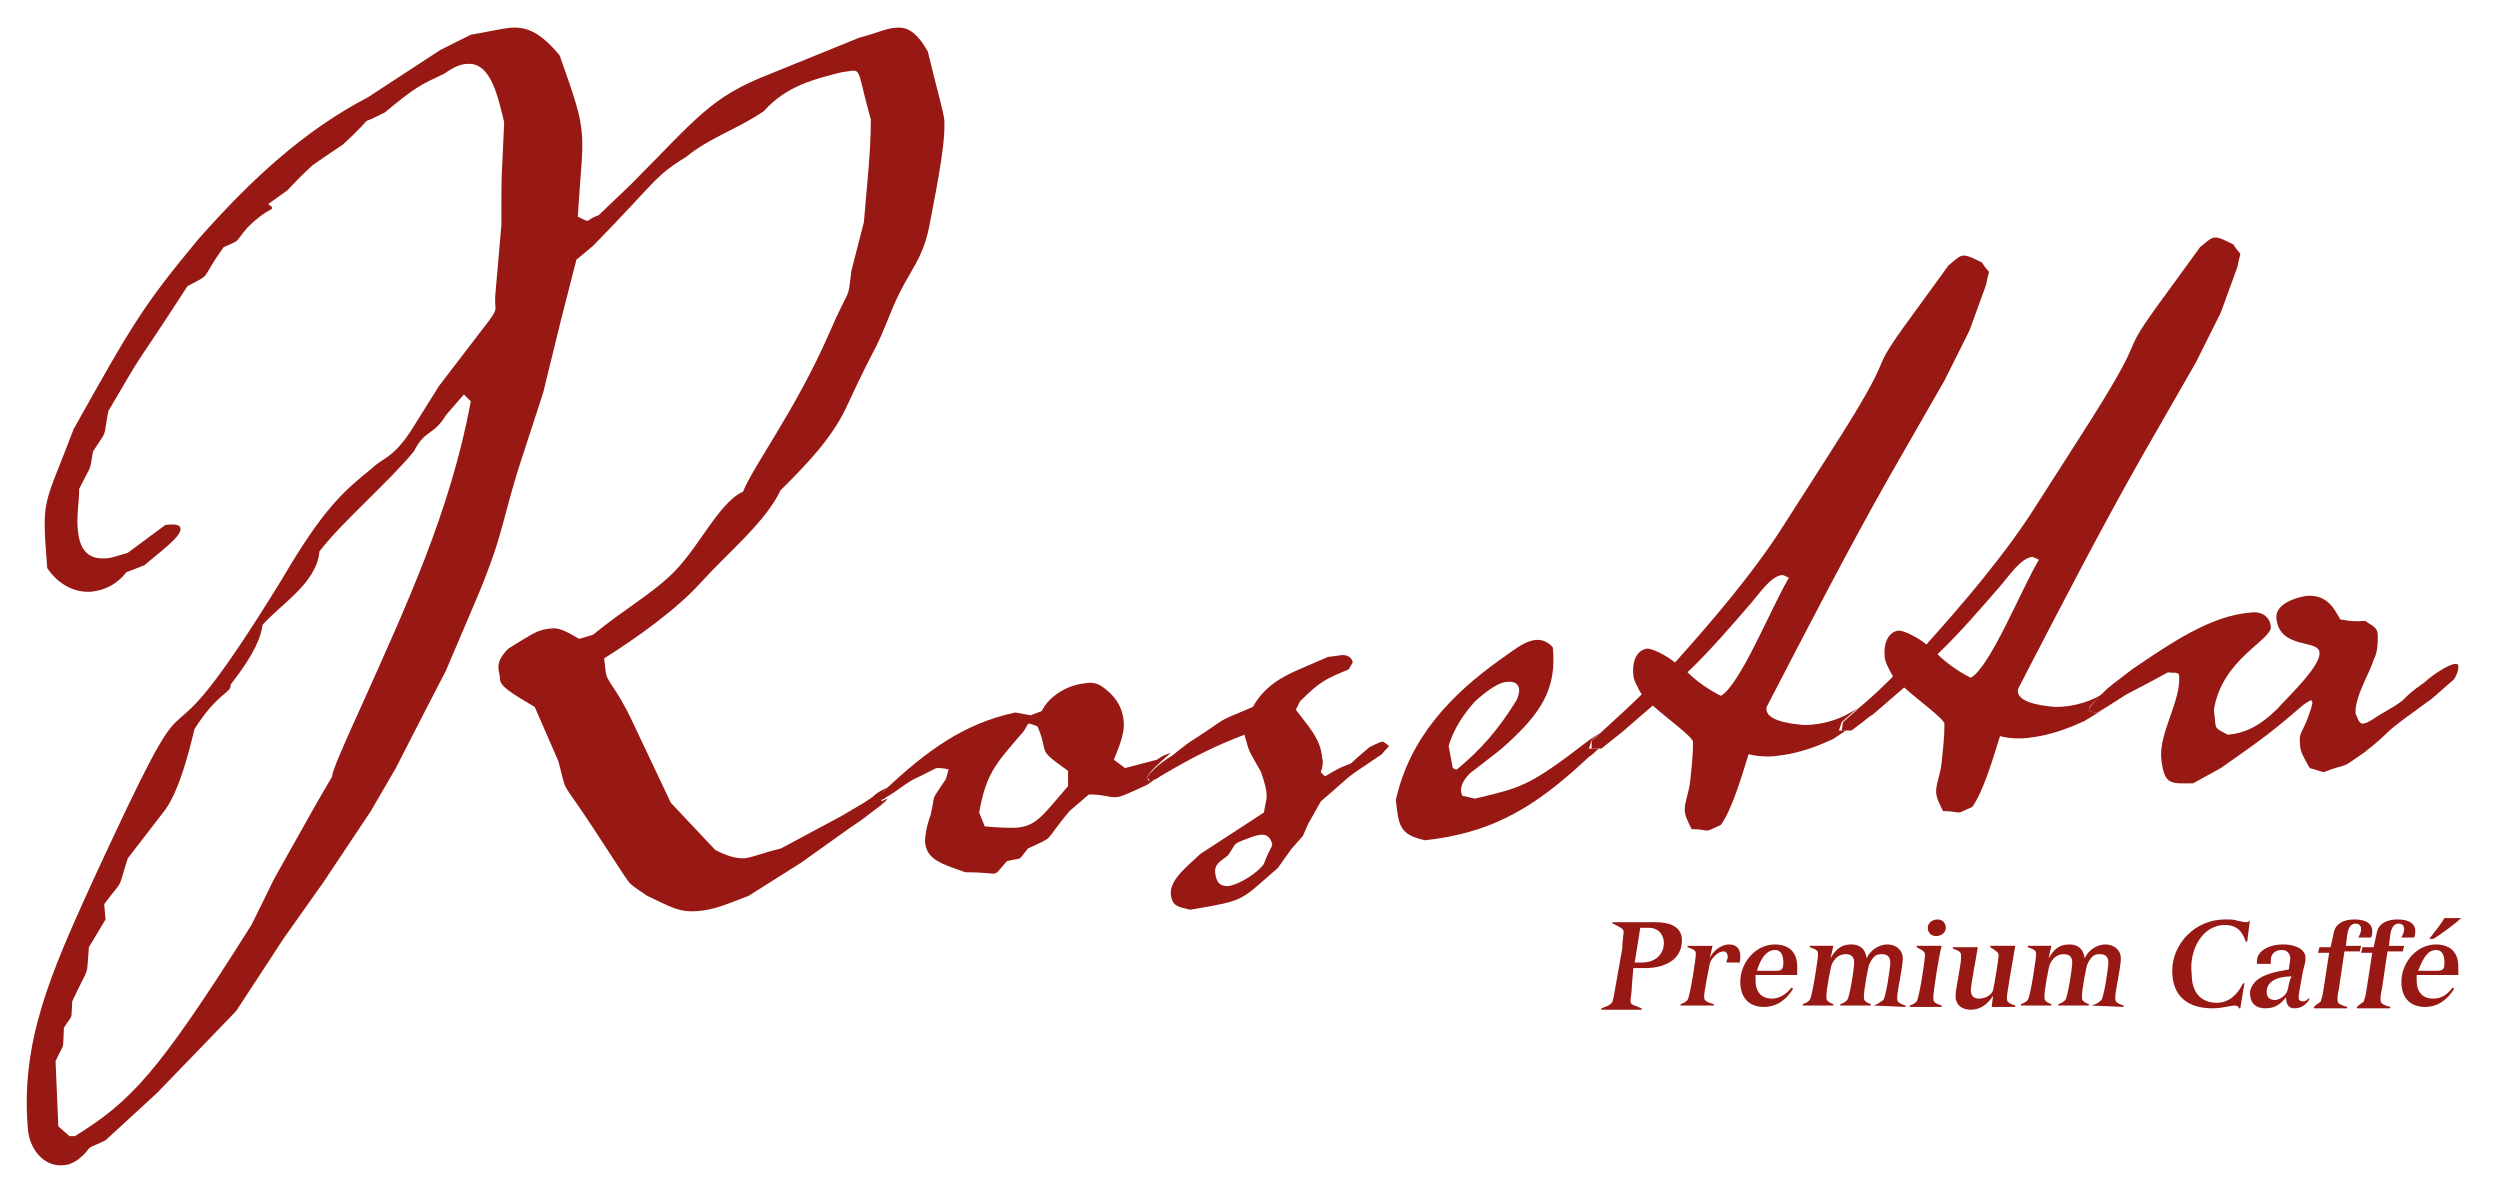
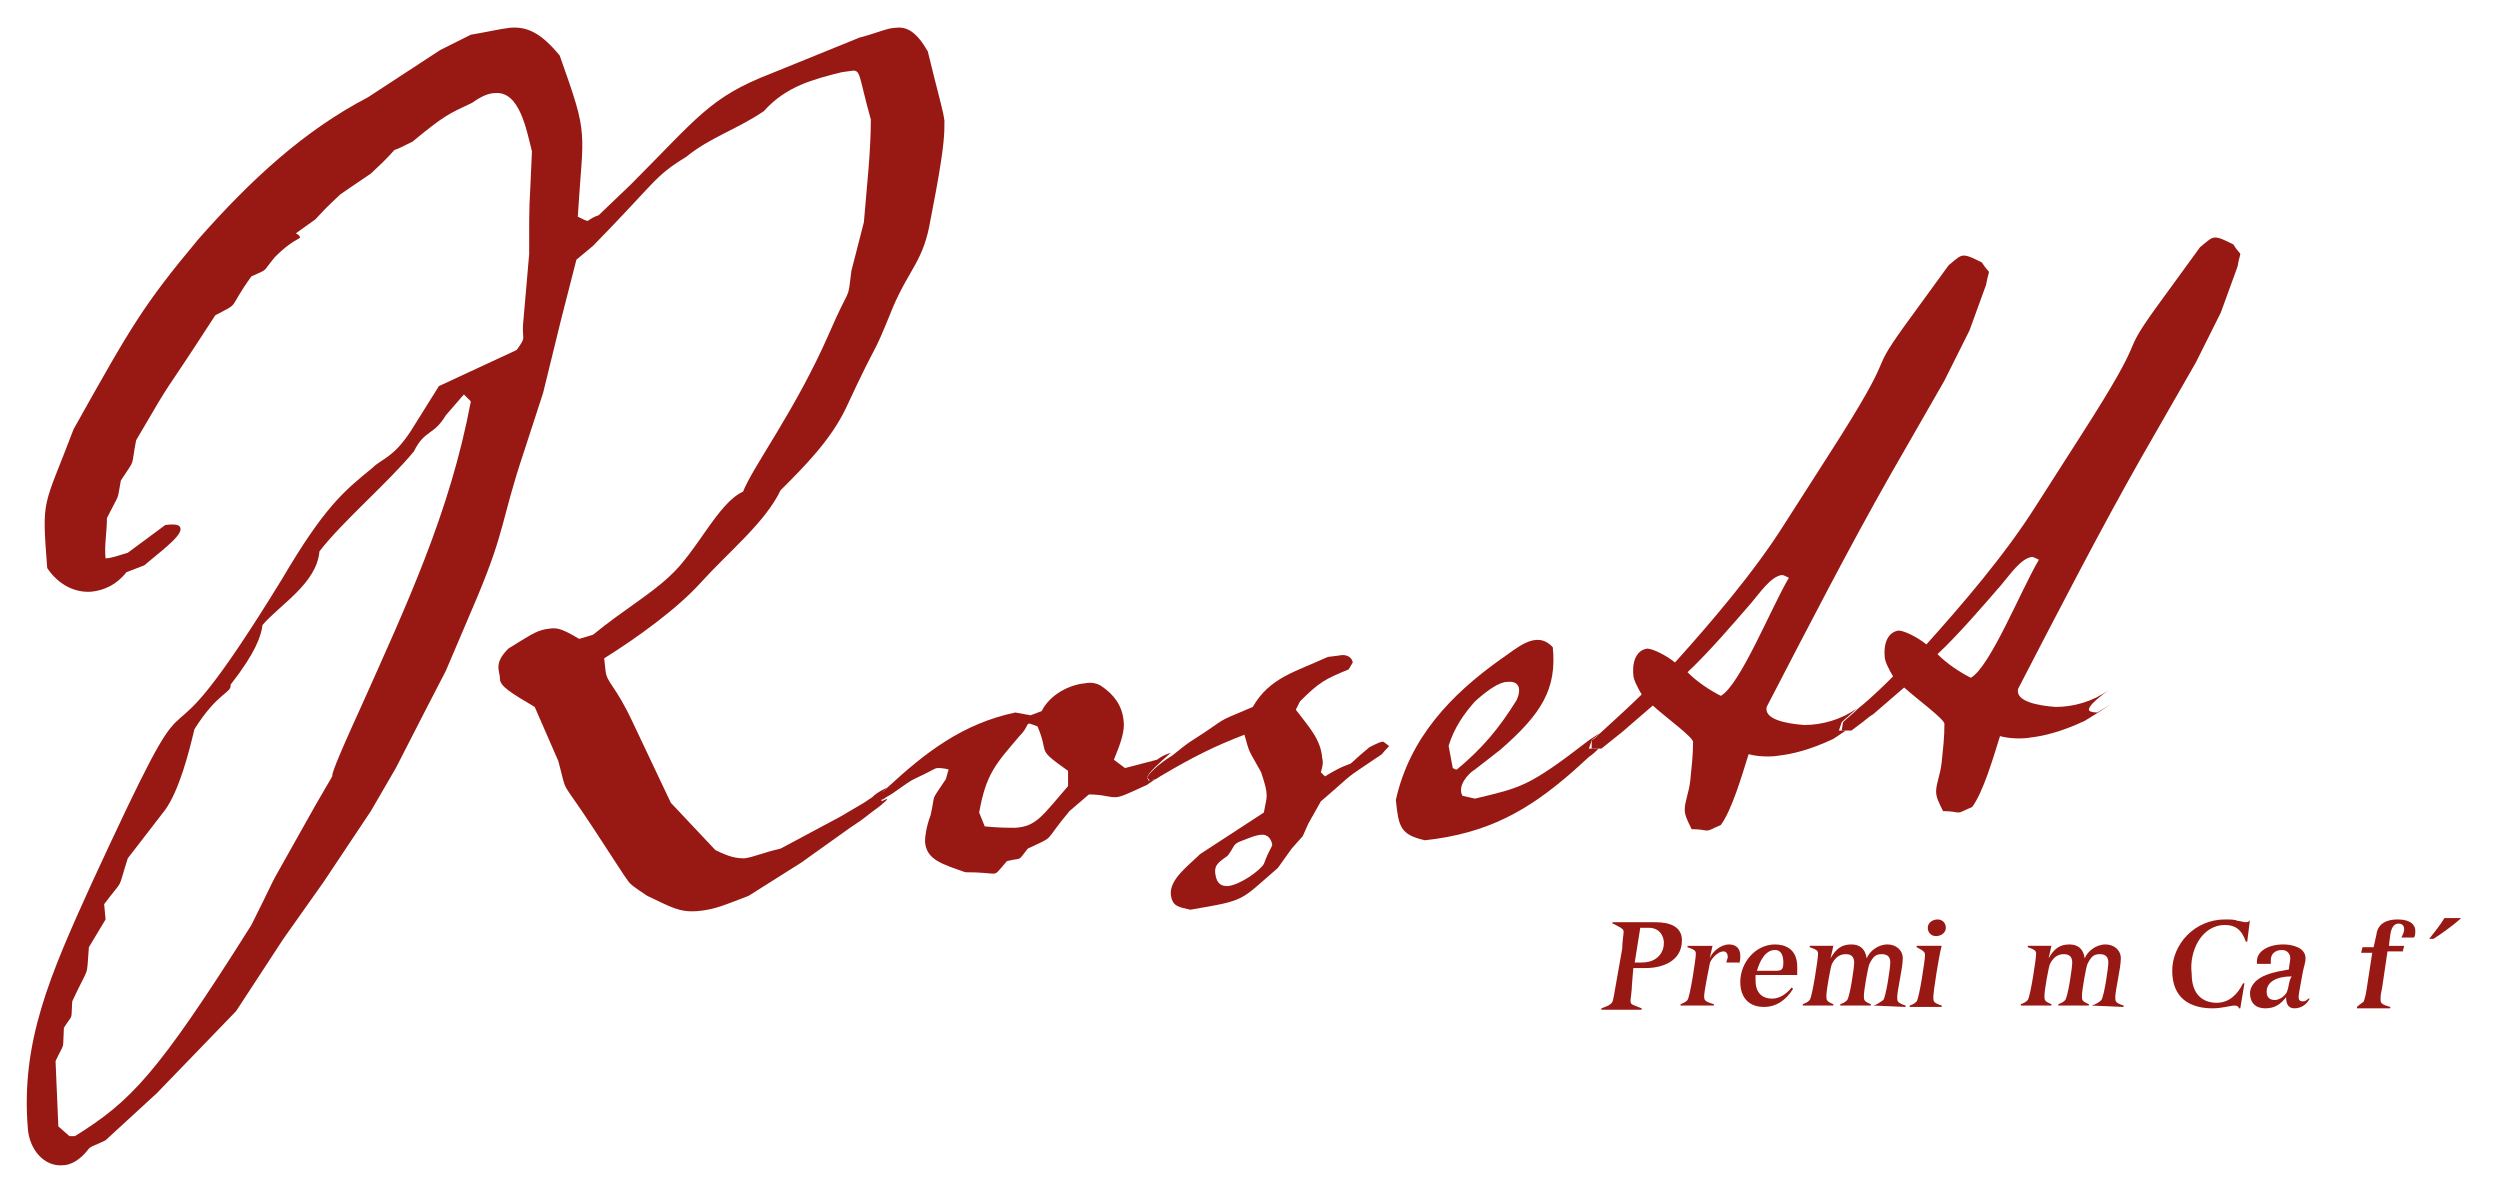
<svg xmlns="http://www.w3.org/2000/svg" version="1.1" baseProfile="tiny" id="Ebene_1" x="0px" y="0px" width="180px" height="85.6px" viewBox="0 0 180 85.6" xml:space="preserve">
  <g>
    <path fill="none" d="M32.2,30c-0.8,1.5-1.5,1-2.3,2.6c-1.8,2.2-5.2,5.1-6.8,7.2c-0.2,2.3-2.8,3.8-4.1,5.3c-0.1,0.8-0.6,2.1-2.3,4.3   c0,0.6-0.9,0.6-2.6,3.2c-0.4,1.7-1.1,4.4-2.1,5.8l-2.7,3.5c-0.8,2.5-0.2,1.2-1.7,3.3l0.1,1.1l-1.2,2c-0.2,2.4,0.1,1-1.2,3.9   c-0.1,1.4,0.2,0.8-0.6,1.9c-0.2,1.7,0.1,0.9-0.6,2.4l0.2,4.8L5,81.8l0.4,0c4-2.4,5.9-4.4,12.7-15.2c2.7-5.4,0.2-0.8,4.6-8.6   c2.7-4.8-0.5,1.2,3.2-6.9c3.4-7.6,6.5-14.2,8.2-22.2l-0.5-0.5L32.2,30z" />
    <path fill="none" d="M89.5,60.5c-0.8,0.3-0.6,0.3-1.1,1.1c-0.5,0.3-1,0.6-0.9,1.3c0.1,0.7,0.5,0.9,0.9,0.9c0.9-0.1,2.4-1.1,2.6-1.6   c0.4-1,0.6-1.2,0.6-1.4c0-0.5-0.4-0.7-0.7-0.7C90.4,60.1,89.8,60.4,89.5,60.5z" />
    <path fill="none" d="M73.2,59.7c1.4-0.1,1.9-0.8,3.8-3l0-1.1c-2.4-1.7-1.3-1.1-2.2-3.2c-0.3-0.1-0.5-0.2-0.6-0.2   c-0.2,0-0.2,0.2-0.7,0.9c-1.7,2-2.5,2.6-2.9,5.5l0.4,1C72,59.6,72.7,59.7,73.2,59.7z" />
    <path fill="none" d="M146.9,40.3c-0.2-0.1-0.4-0.2-0.5-0.2c-0.8,0.1-1.6,1.3-2.2,2c-1.3,1.5-3.1,3.6-4.5,5c0.7,0.7,1.5,1.2,2.4,1.7   C143.3,48,145.6,42.5,146.9,40.3z" />
    <path fill="none" d="M109.2,50.4c0.4-0.8,0.1-1.3-0.7-1.3c-0.5,0-1.4,0.5-2.3,1.4c-0.9,0.9-1.5,1.9-1.9,3.2l0.3,1.6l0.2,0.1l0.1,0   C106.7,53.9,107.9,52.5,109.2,50.4z" />
    <path fill="none" d="M128.8,41.6c-0.2-0.1-0.4-0.2-0.5-0.2c-0.8,0.1-1.6,1.3-2.2,2c-1.3,1.5-3.1,3.6-4.5,5c0.7,0.7,1.5,1.2,2.4,1.7   C125.3,49.3,127.6,43.8,128.8,41.6z" />
    <path fill="none" d="M163.1,71.4c0,0.4,0.2,0.6,0.6,0.6c0.4,0,0.8-0.3,0.9-0.7c0.1-0.4,0.2-0.7,0.2-1.1   C163.8,70.3,163.1,70.7,163.1,71.4z" />
    <path fill="none" d="M119.8,67.8c0-0.5-0.2-1.1-1.1-1.1h-0.6l-0.4,2.5h0.5C119.5,69.3,119.8,68.4,119.8,67.8z" />
    <path fill="none" d="M128.4,69.3c0-0.4-0.1-0.9-0.6-0.9c-0.7,0-1.1,0.8-1.3,1.5h1.3C128.3,69.9,128.4,69.7,128.4,69.3z" />
    <path fill="none" d="M176.1,69.3c0-0.4-0.1-0.9-0.6-0.9c-0.7,0-1.1,0.8-1.3,1.5h1.3C176,69.9,176.1,69.7,176.1,69.3z" />
-     <path fill="#981914" d="M31.6,27.8l-2,3.2c-1.3,2-2.1,2-2.8,2.7c-2.1,1.7-3.5,2.9-6.5,8C10.3,58,15,45.6,7.9,60.8l-1.3,2.8   C3.6,70.2,1.5,75,2,81.2c0.1,1.6,1.2,2.8,2.5,2.7c0.6,0,1.3-0.4,1.9-1.2c0.2-0.2,0.4-0.2,1.2-0.6l3.7-3.4l5.7-5.9l3.4-5.2l2.9-4.1   l3.4-5.1l1.8-3.1l2.1-4.1l1.5-2.9l2.3-5.4c2-4.8,1.7-5.5,3.3-10.3l1.4-4.3l1.3-5.3l1.1-4.3l1.2-1c4.6-4.7,4.4-5,6.7-6.4   C51.1,9.9,53.1,9.3,55,8c1.6-1.8,3.6-2.3,5.6-2.8l0.7-0.1C62,5,61.8,5.4,62.7,8.6c0,2.4-0.3,4.9-0.5,7.4l-0.9,3.5   c-0.3,2.4,0,0.8-1.6,4.5c-2.4,5.5-5.5,9.6-6.2,11.4c-1.8,0.8-3.3,4.3-5.3,6.1c-1.5,1.4-3.3,2.4-5.5,4.2L41.7,46   c-1.5-0.9-1.7-0.8-2.4-0.7c-0.7,0.1-1.4,0.6-2.7,1.4c-1.1,1.1-0.6,1.6-0.6,2.2c0,0.5,0.8,1,2.5,2l1.7,3.9c0.7,2.6,0,1,2.5,4.8   c1.9,2.9,2.2,3.4,2.5,3.8c0.2,0.3,0.5,0.5,1.4,1.1c1.7,0.8,2.3,1.2,3.6,1.1c1.3-0.1,2.1-0.5,3.7-1.1l3.8-2.4l3.5-2.5   c1.5-1,0.7-0.5,2.2-1.6c0.2-0.2,0.4-0.3,0.5-0.5c-0.2,0.1-0.3,0.1-0.4,0.2l-0.1-0.2c0-0.2,0.1-0.4,0.2-0.5c0.1-0.1,0.2-0.2,0.3-0.3   c-0.2,0.1-0.7,0.3-1.1,0.7l-0.6,0.4l-1.7,1l-4.3,2.3c-1.3,0.3-1.9,0.6-2.6,0.7c-0.6,0-1.1-0.1-2.1-0.6l-3.2-3.4l-2.7-5.7   c-1.3-2.8-1.9-2.9-2-3.8l-0.1-0.9c2.4-1.5,5.3-3.6,7-5.5c2-2.2,4.6-4.3,5.7-6.6c1.7-1.7,3.6-3.6,4.7-5.9c2.6-5.6,1.7-3.1,3.4-7.3   c1.2-2.8,2.2-3.3,2.7-6.3l0.4-2.1c0.6-3.3,0.6-4.1,0.6-5c-0.1-0.8-0.4-1.7-1.2-5C66,2.3,65.3,1.9,64.5,2c-0.6,0-1.4,0.4-2.6,0.7   l-6.4,2.6c-4.4,1.7-5.3,3.2-10.1,8l-2.3,2.2c-0.6,0.2-0.7,0.4-0.8,0.4c-0.1,0-0.3-0.1-0.7-0.3c0.2-3.2,0.4-4.6,0.3-5.9   c-0.1-1.4-0.5-2.6-1.6-5.7c-1.4-1.7-2.4-2.1-3.6-2c-0.8,0.1-1.6,0.3-2.8,0.5l-2.2,1.1L26.5,7c-4.6,2.4-8.4,5.9-12.2,10.2   c-4,4.8-4.8,6.2-9,13.7c-2.2,5.8-2.3,4.8-1.9,10c0.8,1.2,2,1.8,3.2,1.7c0.9-0.1,1.8-0.5,2.5-1.4l1.3-0.5c0.9-0.8,2.6-2,2.6-2.6   c0-0.3-0.3-0.4-1.1-0.3l-2.7,2C8.5,40,8,40.2,7.6,40.2c-1.4,0.1-1.9-0.8-2-2.1c-0.1-0.9,0.1-1.9,0.1-2.9c1-2,0.7-1.1,1-2.7   c1.1-1.7,0.7-0.8,1.1-2.9c3.1-5.3,1.3-2.2,5.7-9c1.9-1,0.8-0.3,2.6-2.8c1.3-0.6,0.7-0.2,1.7-1.4c1.2-1.2,1.8-1.3,1.8-1.4   c0-0.1-0.1-0.2-0.3-0.3l1.4-1c1.1-1.2,1.4-1.4,1.8-1.8c0.3-0.2,0.7-0.5,2.2-1.5c1.3-1.2,1.5-1.5,1.7-1.7c0.3-0.1,0.5-0.2,1.3-0.6   c2.3-1.9,2.6-2,4.3-2.8c0.7-0.5,1.2-0.7,1.7-0.7c1.7-0.1,2.2,2.6,2.6,4.2c-0.2,5-0.2,2.6-0.2,7.4l-0.4,4.6   c-0.2,1.7,0.3,1.2-0.5,2.3L31.6,27.8z M25.9,51.1c-3.7,8.1-0.5,2.2-3.2,6.9c-4.3,7.7-1.9,3.2-4.6,8.6C11.3,77.4,9.4,79.3,5.4,81.8   l-0.4,0l-0.8-0.7L4,76.4c0.7-1.5,0.5-0.6,0.6-2.4c0.7-1.1,0.5-0.4,0.6-1.9c1.3-2.8,1-1.5,1.2-3.9l1.2-2l-0.1-1.1   c1.5-2,0.9-0.8,1.7-3.3l2.7-3.5c1-1.4,1.7-4.1,2.1-5.8c1.7-2.7,2.7-2.6,2.6-3.2c1.8-2.3,2.2-3.5,2.3-4.3c1.3-1.5,3.9-3,4.1-5.3   c1.6-2.1,5-5,6.8-7.2c0.8-1.6,1.4-1.1,2.3-2.6l1.3-1.5l0.5,0.5C32.4,36.9,29.3,43.5,25.9,51.1z" />
+     <path fill="#981914" d="M31.6,27.8l-2,3.2c-1.3,2-2.1,2-2.8,2.7c-2.1,1.7-3.5,2.9-6.5,8C10.3,58,15,45.6,7.9,60.8l-1.3,2.8   C3.6,70.2,1.5,75,2,81.2c0.1,1.6,1.2,2.8,2.5,2.7c0.6,0,1.3-0.4,1.9-1.2c0.2-0.2,0.4-0.2,1.2-0.6l3.7-3.4l5.7-5.9l3.4-5.2l2.9-4.1   l3.4-5.1l1.8-3.1l2.1-4.1l1.5-2.9l2.3-5.4c2-4.8,1.7-5.5,3.3-10.3l1.4-4.3l1.3-5.3l1.1-4.3l1.2-1c4.6-4.7,4.4-5,6.7-6.4   C51.1,9.9,53.1,9.3,55,8c1.6-1.8,3.6-2.3,5.6-2.8l0.7-0.1C62,5,61.8,5.4,62.7,8.6c0,2.4-0.3,4.9-0.5,7.4l-0.9,3.5   c-0.3,2.4,0,0.8-1.6,4.5c-2.4,5.5-5.5,9.6-6.2,11.4c-1.8,0.8-3.3,4.3-5.3,6.1c-1.5,1.4-3.3,2.4-5.5,4.2L41.7,46   c-1.5-0.9-1.7-0.8-2.4-0.7c-0.7,0.1-1.4,0.6-2.7,1.4c-1.1,1.1-0.6,1.6-0.6,2.2c0,0.5,0.8,1,2.5,2l1.7,3.9c0.7,2.6,0,1,2.5,4.8   c1.9,2.9,2.2,3.4,2.5,3.8c0.2,0.3,0.5,0.5,1.4,1.1c1.7,0.8,2.3,1.2,3.6,1.1c1.3-0.1,2.1-0.5,3.7-1.1l3.8-2.4l3.5-2.5   c1.5-1,0.7-0.5,2.2-1.6c0.2-0.2,0.4-0.3,0.5-0.5c-0.2,0.1-0.3,0.1-0.4,0.2l-0.1-0.2c0-0.2,0.1-0.4,0.2-0.5c0.1-0.1,0.2-0.2,0.3-0.3   c-0.2,0.1-0.7,0.3-1.1,0.7l-0.6,0.4l-1.7,1l-4.3,2.3c-1.3,0.3-1.9,0.6-2.6,0.7c-0.6,0-1.1-0.1-2.1-0.6l-3.2-3.4l-2.7-5.7   c-1.3-2.8-1.9-2.9-2-3.8l-0.1-0.9c2.4-1.5,5.3-3.6,7-5.5c2-2.2,4.6-4.3,5.7-6.6c1.7-1.7,3.6-3.6,4.7-5.9c2.6-5.6,1.7-3.1,3.4-7.3   c1.2-2.8,2.2-3.3,2.7-6.3l0.4-2.1c0.6-3.3,0.6-4.1,0.6-5c-0.1-0.8-0.4-1.7-1.2-5C66,2.3,65.3,1.9,64.5,2c-0.6,0-1.4,0.4-2.6,0.7   l-6.4,2.6c-4.4,1.7-5.3,3.2-10.1,8l-2.3,2.2c-0.6,0.2-0.7,0.4-0.8,0.4c-0.1,0-0.3-0.1-0.7-0.3c0.2-3.2,0.4-4.6,0.3-5.9   c-0.1-1.4-0.5-2.6-1.6-5.7c-1.4-1.7-2.4-2.1-3.6-2c-0.8,0.1-1.6,0.3-2.8,0.5l-2.2,1.1L26.5,7c-4.6,2.4-8.4,5.9-12.2,10.2   c-4,4.8-4.8,6.2-9,13.7c-2.2,5.8-2.3,4.8-1.9,10c0.8,1.2,2,1.8,3.2,1.7c0.9-0.1,1.8-0.5,2.5-1.4l1.3-0.5c0.9-0.8,2.6-2,2.6-2.6   c0-0.3-0.3-0.4-1.1-0.3l-2.7,2C8.5,40,8,40.2,7.6,40.2c-0.1-0.9,0.1-1.9,0.1-2.9c1-2,0.7-1.1,1-2.7   c1.1-1.7,0.7-0.8,1.1-2.9c3.1-5.3,1.3-2.2,5.7-9c1.9-1,0.8-0.3,2.6-2.8c1.3-0.6,0.7-0.2,1.7-1.4c1.2-1.2,1.8-1.3,1.8-1.4   c0-0.1-0.1-0.2-0.3-0.3l1.4-1c1.1-1.2,1.4-1.4,1.8-1.8c0.3-0.2,0.7-0.5,2.2-1.5c1.3-1.2,1.5-1.5,1.7-1.7c0.3-0.1,0.5-0.2,1.3-0.6   c2.3-1.9,2.6-2,4.3-2.8c0.7-0.5,1.2-0.7,1.7-0.7c1.7-0.1,2.2,2.6,2.6,4.2c-0.2,5-0.2,2.6-0.2,7.4l-0.4,4.6   c-0.2,1.7,0.3,1.2-0.5,2.3L31.6,27.8z M25.9,51.1c-3.7,8.1-0.5,2.2-3.2,6.9c-4.3,7.7-1.9,3.2-4.6,8.6C11.3,77.4,9.4,79.3,5.4,81.8   l-0.4,0l-0.8-0.7L4,76.4c0.7-1.5,0.5-0.6,0.6-2.4c0.7-1.1,0.5-0.4,0.6-1.9c1.3-2.8,1-1.5,1.2-3.9l1.2-2l-0.1-1.1   c1.5-2,0.9-0.8,1.7-3.3l2.7-3.5c1-1.4,1.7-4.1,2.1-5.8c1.7-2.7,2.7-2.6,2.6-3.2c1.8-2.3,2.2-3.5,2.3-4.3c1.3-1.5,3.9-3,4.1-5.3   c1.6-2.1,5-5,6.8-7.2c0.8-1.6,1.4-1.1,2.3-2.6l1.3-1.5l0.5,0.5C32.4,36.9,29.3,43.5,25.9,51.1z" />
    <path fill="#981914" d="M63.3,57.4l0.1,0.2c0.1,0,0.3-0.1,0.4-0.2c0.6-0.3,1.4-1,2-1.3c1.3-0.6,1.5-0.8,1.7-0.8   c0.2,0,0.4,0,0.8,0.1l-0.2,0.7c-1.2,1.8-0.7,0.9-1.1,2.6c-0.3,0.8-0.4,1.5-0.4,1.9c0.1,1.3,1.2,1.6,2.9,2.2c1.2,0,1.7,0.1,2,0.1   c0.3,0,0.3-0.1,1-0.9c1.2-0.3,0.7,0.1,1.5-0.9c2.1-1,1-0.3,3-2.7l1.4-1.2c1,0,1.4,0.2,1.9,0.2c0.4,0,1-0.3,2.3-0.9   c0.3-0.2,0.7-0.5,1-0.7c-0.2,0.1-0.3,0.2-0.5,0.3c-0.2,0-0.3,0.1-0.4,0.1L82.6,56c0-0.3,0.9-1.1,1.7-1.8c-0.3,0.1-0.6,0.2-1,0.5   L81,55.3l-0.8-0.6c0.5-1.2,0.8-2.1,0.7-2.8c-0.1-1.1-0.7-1.9-1.6-2.5c-0.3-0.2-0.7-0.3-1.2-0.2c-1.1,0.1-2.5,0.8-3.1,2l-0.8,0.3   l-1.1-0.2c-3.8,0.8-6.5,2.9-9.2,5.4c-0.1,0.1-0.2,0.2-0.3,0.3C63.4,57,63.3,57.2,63.3,57.4z M73.4,53c0.6-0.6,0.5-0.9,0.7-0.9   c0.1,0,0.3,0.1,0.6,0.2c0.9,2.1-0.2,1.5,2.2,3.2l0,1.1c-1.9,2.2-2.3,2.9-3.8,3c-0.5,0-1.2,0-2.2-0.1l-0.4-1   C71,55.7,71.7,55,73.4,53z" />
    <path fill="#981914" d="M82.6,56l0.2,0.2c0.1,0,0.2-0.1,0.4-0.1c0.2-0.1,0.3-0.2,0.5-0.3c2.2-1.3,3.8-2.1,5.9-2.9   c0.4,1.4,0.2,0.9,1.2,2.7c0.3,0.9,0.4,1.3,0.4,1.7c0,0.3-0.1,0.6-0.2,1.2l-4.6,3c-0.8,0.8-2.2,1.8-2.1,2.9c0.1,0.9,0.6,0.9,1.4,1.1   c4.1-0.7,3.5-0.6,6.3-3l1-1.4l0.8-0.9l0.4-0.9l0.9-1.6c2.8-2.4,1.3-1.3,4.4-3.4c0.3-0.4,0.5-0.5,0.5-0.6l-0.4-0.3   c-0.2,0-0.4,0.1-1,0.4c-1.1,0.9-1.2,1.1-1.4,1.2c-0.2,0.1-0.5,0.1-1.8,0.9l-0.3-0.3c0.1-0.3,0.2-0.7,0.1-1c-0.1-1.4-1-2.3-1.9-3.5   l0.3-0.6c1.4-1.4,1.8-1.6,3.5-2.3l0.3-0.5c-0.1-0.5-0.6-0.6-1-0.5l-0.8,0.1c-2.4,1.1-4.2,1.5-5.4,3.6c-3.1,1.3-1.5,0.6-4.5,2.5   c-0.3,0.2-0.8,0.6-1.3,1C83.4,55,82.6,55.8,82.6,56z M91.6,60.8c0,0.2-0.2,0.3-0.6,1.4c-0.3,0.5-1.7,1.5-2.6,1.6   c-0.4,0-0.8-0.1-0.9-0.9c-0.1-0.7,0.4-0.9,0.9-1.3c0.6-0.8,0.3-0.8,1.1-1.1c0.3-0.1,0.9-0.4,1.4-0.4C91.2,60.1,91.5,60.3,91.6,60.8   z" />
    <path fill="#981914" d="M106.2,55.4L108,54c3-2.6,4.1-4.4,3.8-7.4c-1.2-1.3-2.6,0.1-3.8,0.9c-3.5,2.5-6.5,5.6-7.5,10.1   c0.2,1.9,0.3,2.5,2.1,2.9c4.5-0.5,7.4-2.1,10.7-5l1.1-1c0.3-0.2,0.5-0.4,0.7-0.6l-0.7,0l0.2-0.6c0.2-0.2,0.4-0.3,0.6-0.5   c-0.2,0.1-0.5,0.3-0.8,0.5c-4.4,3.4-4.9,3.4-8.2,4.2l-0.9-0.2C104.9,56.6,105.7,55.7,106.2,55.4z M104.9,55.4l-0.1,0l-0.2-0.1   l-0.3-1.6c0.4-1.3,1.1-2.3,1.9-3.2c1-0.9,1.8-1.4,2.3-1.4c0.8-0.1,1.1,0.4,0.7,1.3C107.9,52.5,106.7,53.9,104.9,55.4z" />
    <path fill="#981914" d="M134.6,51.5l-0.5,0.4C134.3,51.8,134.4,51.7,134.6,51.5z" />
    <path fill="#981914" d="M114.6,53.9l0.7,0l0,0l1.5-1.2l2.2-1.9c1,0.9,2.8,2.2,2.9,2.6c0,1-0.1,1.8-0.2,2.8   c-0.1,0.9-0.4,1.5-0.4,2.1c0,0.4,0.2,0.8,0.5,1.4c0.7,0,0.9,0.1,1.1,0.1c0.2,0,0.3-0.1,1-0.4c0.8-1.1,1.5-3.5,2-5.1   c0.7,0.2,1.7,0.2,2.2,0.1c0.9-0.1,2.2-0.4,3.9-1.2c0.3-0.2,0.6-0.4,0.9-0.6l-0.5,0l0.2-0.6c0.3-0.3,0.7-0.6,1.1-1l0,0   c-1.1,0.8-2.5,1.2-3.8,1.2c-1.3-0.1-2.9-0.4-2.7-1.3c2.9-5.6,6-11.6,8.9-16.7l3.9-6.8l1.8-3.6l1.2-3.3c0.1-0.6,0.2-0.8,0.2-0.9   c0-0.1-0.2-0.2-0.5-0.7c-0.6-0.3-1-0.5-1.3-0.5c-0.3,0-0.5,0.2-1.1,0.7l-3.2,4.4c-2.8,3.9-0.2,1.1-5.4,9.2l-3.2,5   c-2.2,3.5-5.3,7.1-7.9,10c-0.6-0.5-1.6-1-2-1c-0.7,0.1-1.1,0.8-1,1.9c0,0.3,0.3,0.9,0.6,1.4c-0.6,0.6-1.9,1.8-3,2.8   c-0.2,0.2-0.4,0.4-0.6,0.5L114.6,53.9z M126.1,43.4c0.6-0.7,1.4-1.9,2.2-2c0.1,0,0.3,0.1,0.5,0.2c-1.3,2.2-3.5,7.7-4.9,8.5   c-0.8-0.4-1.7-1-2.4-1.7C123,47,124.8,44.9,126.1,43.4z" />
    <path fill="#981914" d="M132.6,52.6l0.5,0l0.2,0l0.8-0.6l0.5-0.4l0.3-0.2l2.2-1.9c1,0.9,2.8,2.2,2.9,2.6c0,1-0.1,1.8-0.2,2.8   c-0.1,0.9-0.4,1.5-0.4,2.1c0,0.4,0.2,0.8,0.5,1.4c0.7,0,0.9,0.1,1.1,0.1c0.2,0,0.3-0.1,1-0.4c0.8-1.1,1.5-3.5,2-5.1   c0.7,0.2,1.7,0.2,2.2,0.1c0.9-0.1,2.2-0.4,3.9-1.2c0.5-0.3,1.3-0.8,1.9-1.2l-1,0.6c-0.4,0-0.6-0.1-0.6-0.2c0-0.3,0.6-0.8,1.4-1.4   l0,0c-1.1,0.8-2.5,1.2-3.8,1.2c-1.3-0.1-2.9-0.4-2.7-1.3c2.9-5.6,6-11.6,8.9-16.7l3.9-6.8l1.8-3.6l1.2-3.3c0.1-0.6,0.2-0.8,0.2-0.9   c0-0.1-0.2-0.2-0.5-0.7c-0.6-0.3-1-0.5-1.3-0.5c-0.3,0-0.5,0.2-1.1,0.7l-3.2,4.4c-2.8,3.9-0.2,1.1-5.4,9.2l-3.2,5   c-2.2,3.5-5.3,7.1-7.9,10c-0.6-0.5-1.6-1-2-1c-0.7,0.1-1.1,0.8-1,1.9c0,0.3,0.3,0.9,0.6,1.4c-0.5,0.5-1.5,1.5-2.5,2.3   c-0.4,0.4-0.8,0.7-1.1,1L132.6,52.6z M144.1,42.1c0.6-0.7,1.4-1.9,2.2-2c0.1,0,0.3,0.1,0.5,0.2c-1.3,2.2-3.5,7.7-4.9,8.5   c-0.8-0.4-1.7-1-2.4-1.7C141,45.7,142.8,43.6,144.1,42.1z" />
-     <path fill="#981914" d="M150.4,51.1c0,0.1,0.2,0.2,0.6,0.2l1-0.6l1.1-0.7l1.9-1l1.1-0.6c0.3,0.1,0.8-0.1,0.8,0.3   c0.1,1.8-1.4,4-1.3,5.8c0.2,2.1,0.7,1.9,2.3,1.9l2-1.1c3.3-2.3,3.9-2.8,6-4.6l0.5-0.3l0.1,0.2l-0.1,0.4c-0.6,1.9-0.9,1.6-0.8,2.6   c0,0.5,0.3,1,0.7,1.7l1,0.3c1-0.4,1.3-0.4,1.5-0.5c0.3-0.1,0.5-0.3,1.4-0.9c2.4-1.9,0.9-1,3.8-3.1l1.1-0.8l1.6-1.4   c0.3-0.5,0.3-0.8,0.3-0.9c0-0.1,0-0.2-0.2-0.2c-0.5,0-1.8,0.9-2.2,1.3c-2,1.4-0.9,1-2.8,2.1c-0.9,0.5-1.3,0.9-1.7,0.9   c-0.3,0-0.4-0.6-0.5-0.7c-0.1-1.2,1.1-3.1,1.3-3.9c0.3-0.5,0.3-1.3,0.3-1.7c0-0.7-0.4-0.7-0.9-1.1c-1.1,0.1-1.6-0.1-1.8-0.1   c-0.4-0.7-0.9-1.8-2.4-1.7c-0.8,0.1-2.3,0.6-2.2,1.6c0.2,2.3,3.1,1.5,3.1,2.5c0.1,1-2.5,3.4-3,4c-1.4,1.4-2.5,1.8-3.6,1.9   c-1.1-0.6-0.8-0.3-1-1.8c0.6-3.7,4.2-5,4.1-6c-0.1-0.8-0.8-1.1-1.4-1c-2.9,0.2-5.8,2.2-8.6,4.1c-0.5,0.4-1.2,0.9-1.8,1.4   C151,50.3,150.4,50.9,150.4,51.1z" />
    <path fill="#981914" d="M117.6,69.7h0.9c1.2,0,2.6-0.5,2.6-2c0-1-0.9-1.3-1.9-1.3h-3.1v0.1c0.1,0,0.4,0.2,0.6,0.3   c0.1,0.1,0.2,0.1,0.2,0.3c0,0.2-0.1,0.7-0.1,1.2l-0.6,3.4c-0.1,0.5-0.1,0.5-0.4,0.7l-0.5,0.2v0.1h2.9v-0.1l-0.5-0.2   c-0.3-0.1-0.3-0.2-0.3-0.4c0-0.1,0.1-0.7,0.1-1.1L117.6,69.7z M118.1,66.8h0.6c0.8,0,1.1,0.6,1.1,1.1c0,0.6-0.4,1.4-1.6,1.4h-0.5   L118.1,66.8z" />
    <path fill="#981914" d="M125.2,69.4c0.1-0.2,0.1-0.4,0.1-0.6c0-0.5-0.3-0.8-0.8-0.8c-0.6,0-1.2,0.5-1.4,1h0l0.2-0.9h-1.8v0.1   c0.6,0.2,0.6,0.3,0.6,0.5c0,0.3-0.4,3-0.6,3.3c-0.1,0.1-0.2,0.2-0.5,0.3v0.1h2.4v-0.1c-0.7-0.2-0.7-0.3-0.7-0.6   c0-0.3,0.3-1.8,0.4-2.3c0-0.2,0.5-0.9,1-0.9c0.2,0,0.3,0.2,0.3,0.4c0,0.1-0.1,0.3-0.1,0.4H125.2z" />
    <path fill="#981914" d="M129.4,70.2c0-0.2,0-0.4,0-0.6c0-1.3-0.9-1.6-1.6-1.6c-1.4,0-2.5,1.3-2.5,2.7c0,1.1,0.6,1.8,1.7,1.8   c0.9,0,1.6-0.5,2.1-1.3l-0.1-0.1c-0.4,0.5-0.9,0.8-1.4,0.8c-0.8,0-1.2-0.5-1.2-1.3c0-0.1,0-0.3,0-0.4H129.4z M127.8,68.4   c0.5,0,0.6,0.5,0.6,0.9c0,0.5-0.1,0.6-0.6,0.6h-1.3C126.7,69.2,127.1,68.4,127.8,68.4z" />
    <path fill="#981914" d="M134.9,72.4L134.9,72.4l2.3,0.1v-0.1c-0.6-0.2-0.6-0.3-0.6-0.6c0-0.5,0.4-2.1,0.4-2.8c0-0.6-0.5-1-1.1-1   c-0.7,0-1.3,0.5-1.5,1h0c-0.1-0.7-0.5-1-1.1-1c-0.7,0-1.1,0.3-1.5,1l0,0l0.2-0.9h-1.7v0.1c0.6,0.2,0.6,0.3,0.6,0.5   c0,0.3-0.4,3-0.6,3.3c-0.1,0.1-0.2,0.2-0.5,0.3v0.1h2.2v-0.1c-0.5-0.2-0.5-0.3-0.5-0.6c0-0.4,0.3-2.1,0.4-2.3   c0.3-0.6,0.7-0.7,1-0.7c0.4,0,0.6,0.2,0.6,0.6c0,0.4-0.3,2.4-0.5,2.7c-0.1,0.1-0.2,0.2-0.5,0.3v0.1h2.2v-0.1   c-0.5-0.2-0.5-0.3-0.5-0.6c0-0.4,0.3-2.1,0.4-2.3c0.3-0.6,0.5-0.7,0.9-0.7c0.4,0,0.6,0.2,0.6,0.6c0,0.4-0.3,2.4-0.5,2.7   C135.3,72.2,135.2,72.3,134.9,72.4z" />
    <path fill="#981914" d="M140.1,66.8c0-0.3-0.2-0.6-0.6-0.6c-0.3,0-0.7,0.2-0.7,0.6c0,0.3,0.2,0.6,0.6,0.6   C139.7,67.4,140.1,67.2,140.1,66.8z" />
    <path fill="#981914" d="M138,68.2L138,68.2c0.6,0.3,0.6,0.4,0.6,0.6c0,0.3-0.4,3-0.6,3.3c-0.1,0.1-0.2,0.2-0.5,0.3v0.1h2.3v-0.1   c-0.6-0.2-0.6-0.3-0.6-0.6c0-0.4,0.4-3,0.6-3.7H138z" />
-     <path fill="#981914" d="M143.3,68.2L143.3,68.2c0.5,0.3,0.6,0.4,0.6,0.6c0,0.2-0.3,2.1-0.4,2.5c-0.1,0.3-0.5,0.6-1,0.6   c-0.4,0-0.6-0.2-0.6-0.6c0-0.4,0.4-2.4,0.5-3.1h-1.8v0.1c0.6,0.2,0.6,0.3,0.6,0.6c0,0.6-0.4,2.3-0.4,2.8c0,0.7,0.5,1,1.1,1   c0.7,0,1.2-0.4,1.6-1l0,0l-0.1,0.8h1.7v-0.1c-0.6-0.2-0.6-0.3-0.6-0.6c0-0.3,0.5-3.1,0.6-3.7H143.3z" />
    <path fill="#981914" d="M150.6,72.4L150.6,72.4l2.3,0.1v-0.1c-0.6-0.2-0.6-0.3-0.6-0.6c0-0.5,0.4-2.1,0.4-2.8c0-0.6-0.5-1-1.1-1   c-0.7,0-1.3,0.5-1.5,1h0c-0.1-0.7-0.5-1-1.1-1c-0.7,0-1.1,0.3-1.5,1l0,0l0.2-0.9h-1.7v0.1c0.6,0.2,0.6,0.3,0.6,0.5   c0,0.3-0.4,3-0.6,3.3c-0.1,0.1-0.2,0.2-0.5,0.3v0.1h2.2v-0.1c-0.5-0.2-0.5-0.3-0.5-0.6c0-0.4,0.3-2.1,0.4-2.3   c0.3-0.6,0.7-0.7,1-0.7c0.4,0,0.6,0.2,0.6,0.6c0,0.4-0.3,2.4-0.5,2.7c-0.1,0.1-0.2,0.2-0.5,0.3v0.1h2.2v-0.1   c-0.5-0.2-0.5-0.3-0.5-0.6c0-0.4,0.3-2.1,0.4-2.3c0.3-0.6,0.5-0.7,0.9-0.7c0.4,0,0.6,0.2,0.6,0.6c0,0.4-0.3,2.4-0.5,2.7   C151.1,72.2,150.9,72.3,150.6,72.4z" />
    <path fill="#981914" d="M160.2,66.6c0.7,0,1.2,0.3,1.5,1.2h0.1l0.2-1.6H162c0,0.1-0.1,0.2-0.3,0.2c-0.2,0-0.4-0.1-0.6-0.1   c-0.2-0.1-0.5-0.1-0.9-0.1c-2.2,0-3.8,1.8-3.8,3.7c0,1.9,1.2,2.7,2.9,2.7c0.7,0,1.3-0.2,1.6-0.2c0.2,0,0.3,0.1,0.3,0.2h0.1l0.3-1.8   h-0.1c-0.4,0.8-1,1.4-1.9,1.4c-0.8,0-1.8-0.4-1.8-2.1C157.6,68.5,158.5,66.6,160.2,66.6z" />
    <path fill="#981914" d="M162.6,70.5c-0.3,0.2-0.6,0.6-0.6,1c0,0.7,0.4,1.1,1.1,1.1c0.7,0,1.1-0.3,1.5-0.8l0,0   c0,0.4,0.1,0.8,0.6,0.8c0.5,0,0.9-0.3,1.1-0.7l-0.1,0c-0.1,0.1-0.2,0.2-0.4,0.2c-0.2,0-0.3-0.1-0.3-0.3c0-0.2,0.1-0.7,0.3-1.8   c0.1-0.5,0.2-0.7,0.2-1c0-0.8-1-1-1.6-1c-1.1,0-1.9,0.5-1.9,1.2c0,0.1,0,0.1,0,0.2h1c0-0.1,0-0.2,0-0.3c0-0.4,0.3-0.7,0.8-0.7   c0.4,0,0.6,0.3,0.6,0.6c0,0.2-0.1,0.6-0.1,0.8C163.6,70,163,70.2,162.6,70.5z M164.7,71.3c-0.1,0.4-0.6,0.7-0.9,0.7   c-0.4,0-0.6-0.2-0.6-0.6c0-0.7,0.7-1.1,1.8-1.1C164.8,70.6,164.8,71,164.7,71.3z" />
-     <path fill="#981914" d="M168.8,68.5h1.1l0.1-0.4h-1.1l0.1-0.8c0.1-0.7,0.4-0.8,0.6-0.8c0.2,0,0.4,0.1,0.4,0.4   c0,0.2-0.1,0.4-0.2,0.6h0.9c0.1-0.1,0.1-0.3,0.1-0.5c0-0.3-0.2-0.8-1.3-0.8c-0.6,0-1.4,0.2-1.5,1.1l-0.2,0.9H167l-0.1,0.4h0.8   l-0.4,2.6c-0.1,0.7-0.2,0.8-0.2,0.9c-0.1,0.1-0.3,0.2-0.5,0.4v0.1h2.4v-0.1c-0.7-0.2-0.7-0.3-0.7-0.6c0-0.1,0-0.3,0.1-0.7   L168.8,68.5z" />
    <path fill="#981914" d="M171.9,68.5h1.1l0.1-0.4h-1.1l0.1-0.8c0.1-0.7,0.4-0.8,0.6-0.8c0.2,0,0.4,0.1,0.4,0.4   c0,0.2-0.1,0.4-0.2,0.6h0.9c0.1-0.1,0.1-0.3,0.1-0.5c0-0.3-0.2-0.8-1.3-0.8c-0.6,0-1.4,0.2-1.5,1.1l-0.2,0.9h-0.8l-0.1,0.4h0.8   l-0.4,2.6c-0.1,0.7-0.2,0.8-0.2,0.9c-0.1,0.1-0.3,0.2-0.5,0.4v0.1h2.4v-0.1c-0.7-0.2-0.7-0.3-0.7-0.6c0-0.1,0-0.3,0.1-0.7   L171.9,68.5z" />
    <path fill="#981914" d="M174.9,67.6h0.3c0.5-0.3,1.6-1.1,2-1.5H176C175.7,66.6,175.3,67.1,174.9,67.6z" />
-     <path fill="#981914" d="M177,70.2c0-0.2,0-0.4,0-0.6c0-1.3-0.9-1.6-1.6-1.6c-1.4,0-2.5,1.3-2.5,2.7c0,1.1,0.6,1.8,1.7,1.8   c0.9,0,1.6-0.5,2.1-1.3l-0.1-0.1c-0.4,0.5-0.8,0.8-1.4,0.8c-0.8,0-1.2-0.5-1.2-1.3c0-0.1,0-0.3,0-0.4H177z M175.4,68.4   c0.5,0,0.6,0.5,0.6,0.9c0,0.5-0.1,0.6-0.6,0.6h-1.3C174.4,69.2,174.7,68.4,175.4,68.4z" />
  </g>
  <rect x="0" y="0" fill="none" width="180" height="85.6" />
</svg>